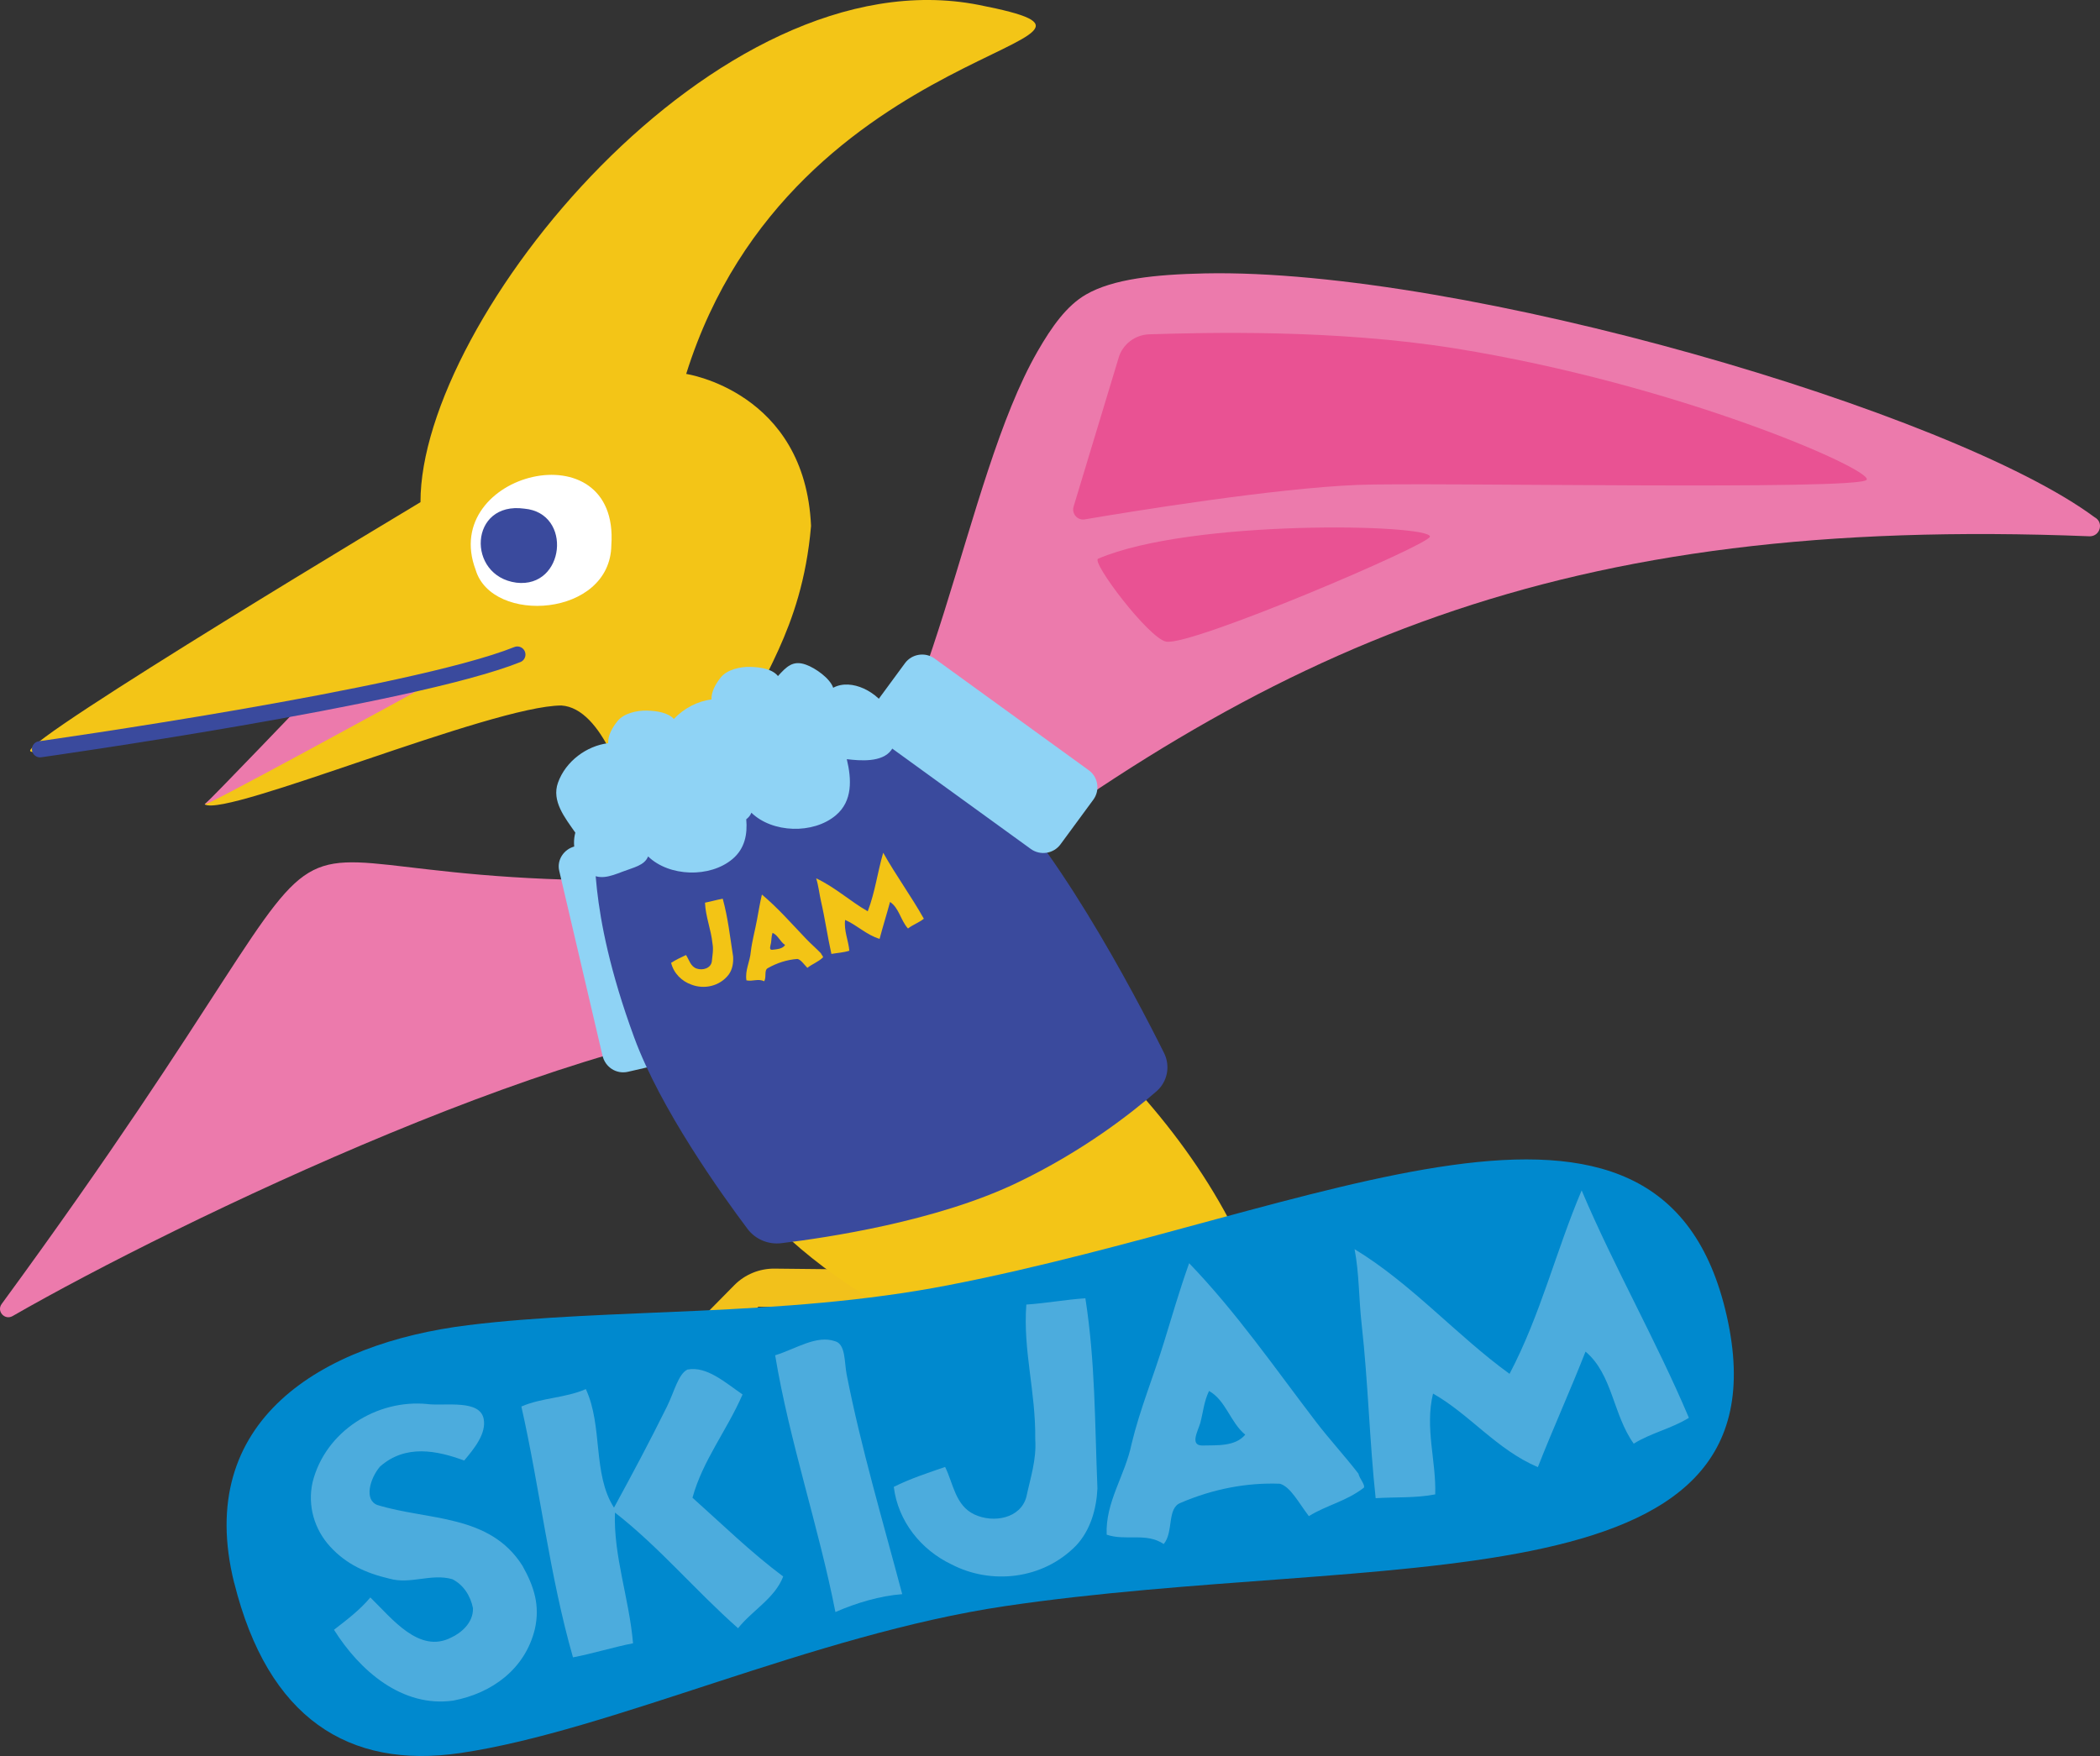
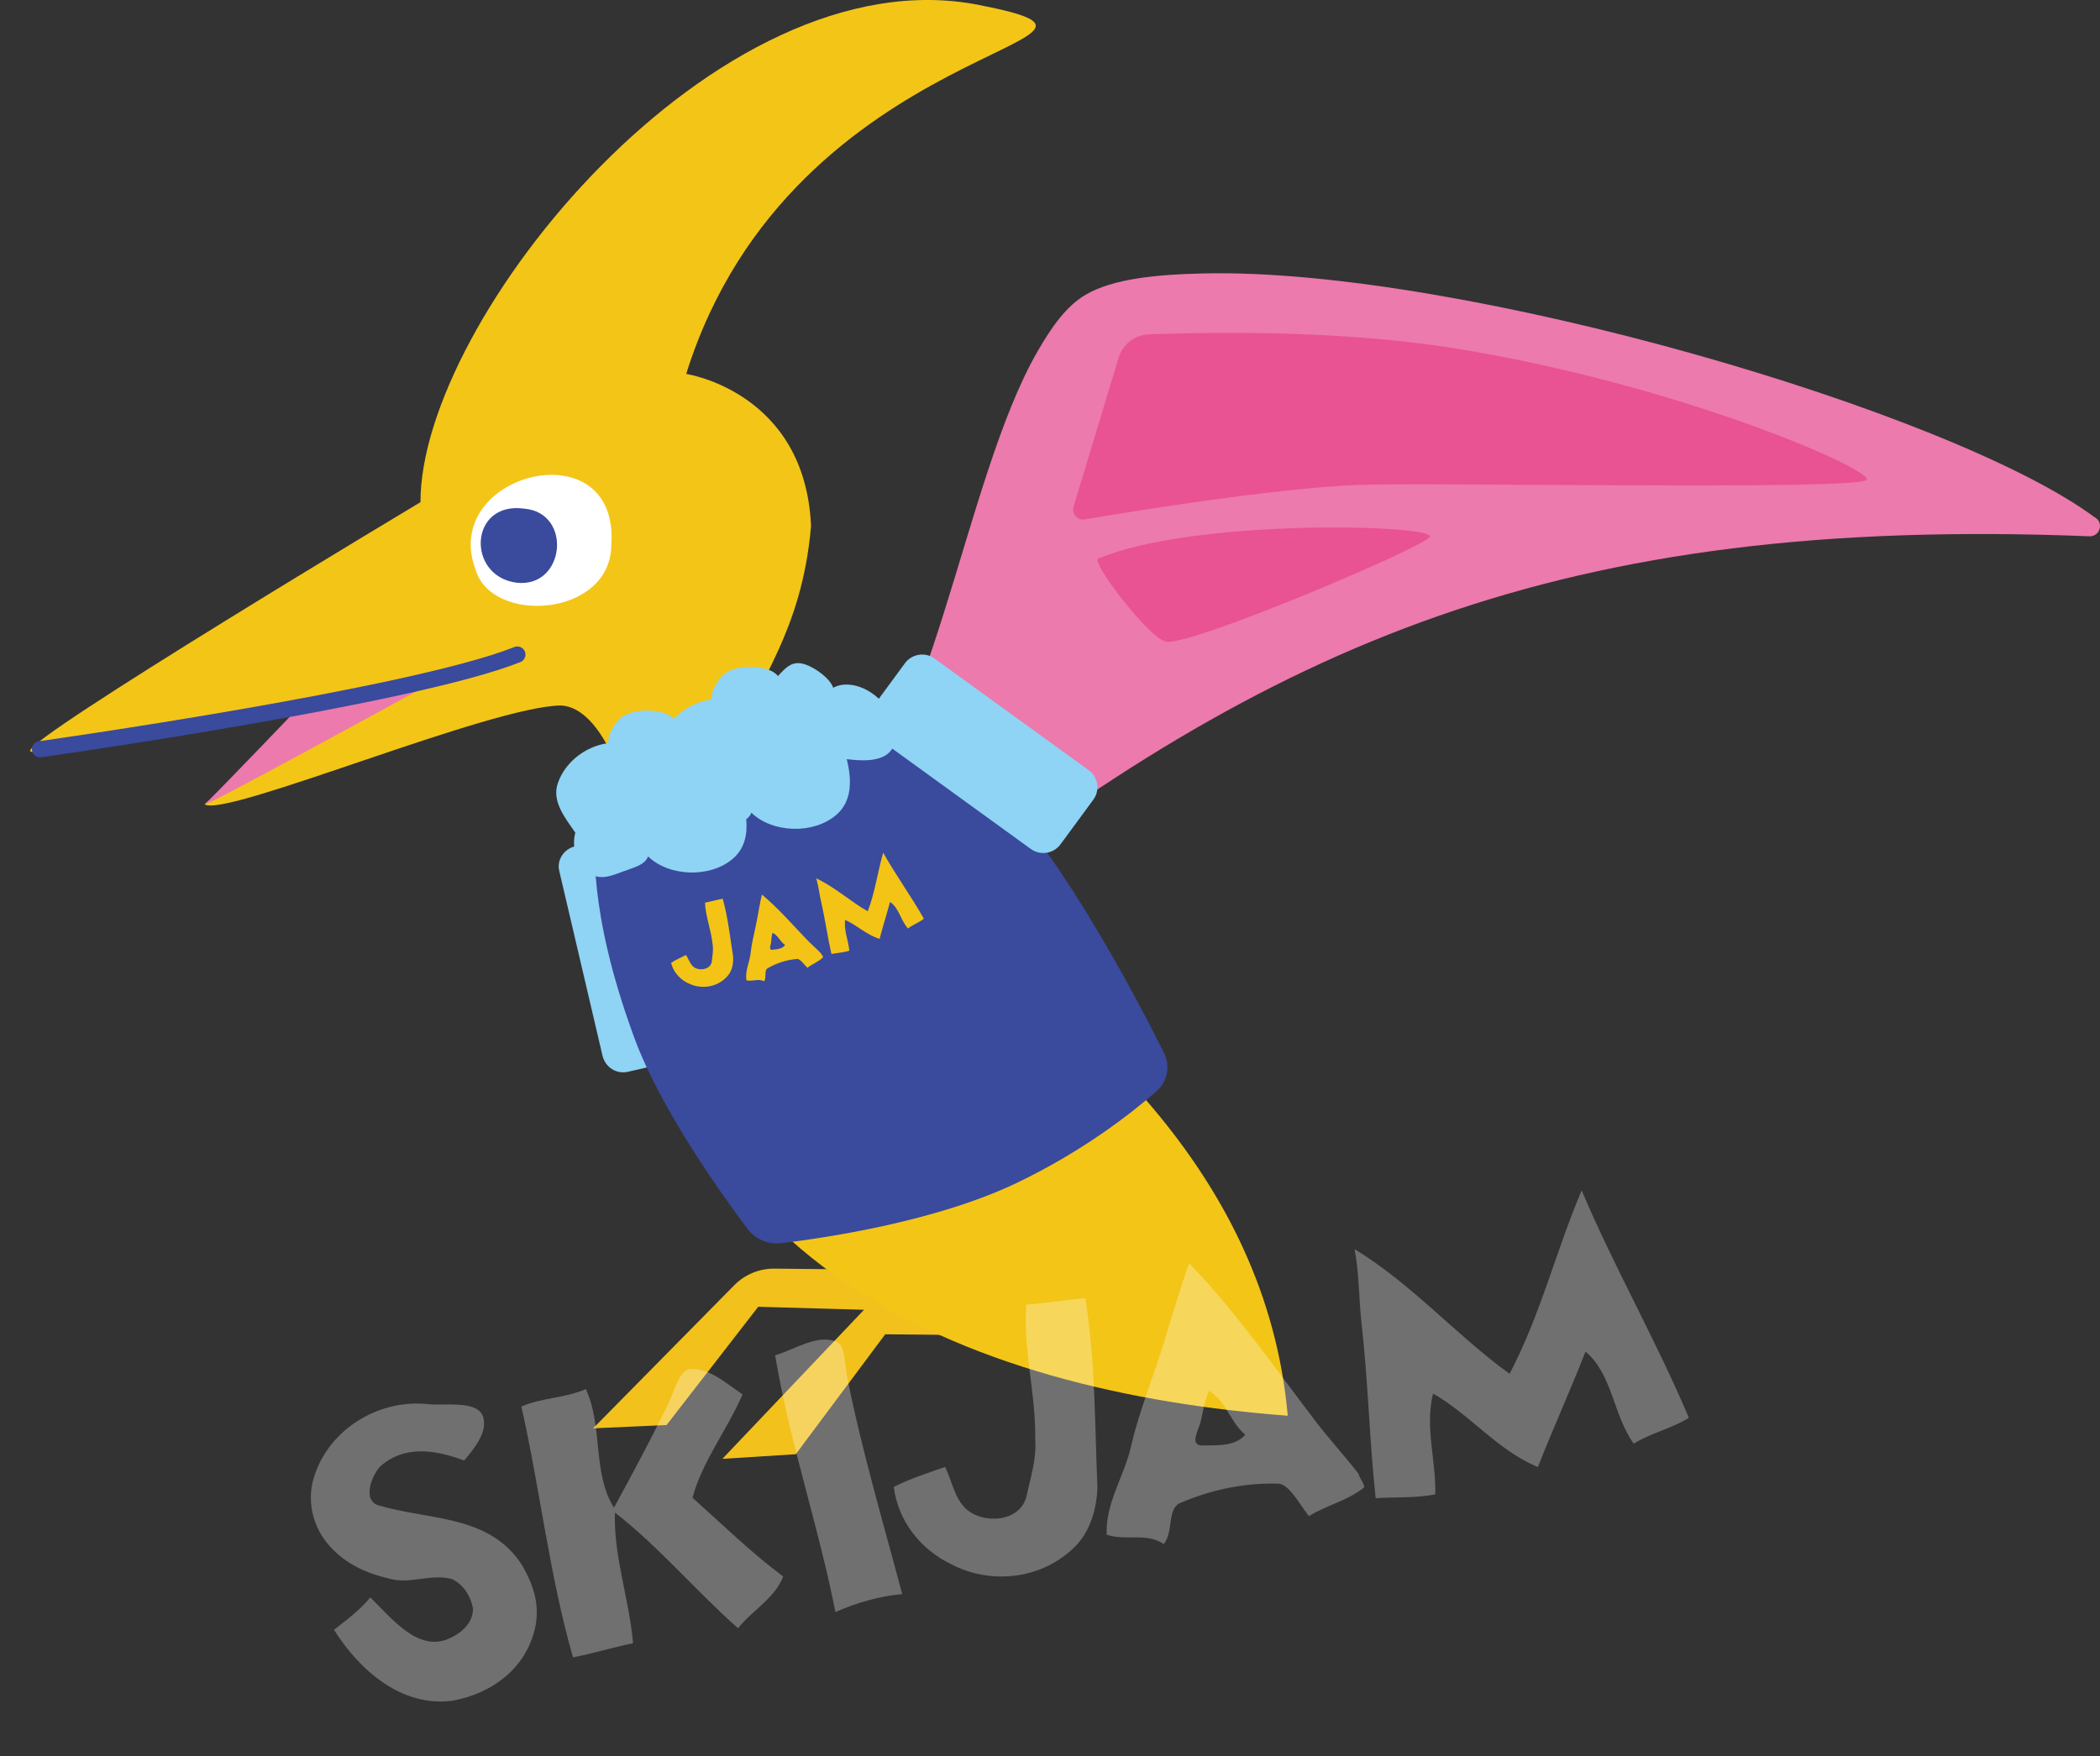
<svg xmlns="http://www.w3.org/2000/svg" id="_レイヤー_2" viewBox="0 0 313.69 262.37">
  <rect x="0" y="0" width="313.69" height="262.37" fill="#333333" stroke="none" />
  <defs>
    <style>.cls-1{fill:#f3c517;}.cls-2{fill:#e95293;}.cls-3{fill:#ec7aac;}.cls-4{fill:#f3c415;}.cls-5{fill:none;stroke:#3a4a9d;stroke-linecap:round;stroke-miterlimit:10;stroke-width:2.42px;}.cls-6{fill:#8fd3f5;}.cls-7{fill:#f2c11b;}.cls-8{fill:#fff;}.cls-9{opacity:.3;}.cls-10{fill:#3a4a9d;}.cls-11{fill:#0089ce;}</style>
  </defs>
  <g id="design">
    <path class="cls-7" d="M141.19,189.82l-25.5-.27c-2.25-.02-4.42.87-6,2.47l-21.09,21.39,10.97-.49,13.69-17.67,32.05.92-4.12-6.36Z" />
    <polygon class="cls-7" points="160.05 193.41 131.02 193.64 107.91 217.97 118.87 217.28 132.23 199.36 164.29 199.69 160.05 193.41" />
    <path class="cls-3" d="M123.2,127.39c16.37-15.59,20.65-55.52,31.78-74.88,2.12-3.69,4.36-6.85,7.25-8.51,4.04-2.33,10.32-2.99,17.72-3.15,38.47-.81,111.76,20.7,132.94,36.44,1.4.74.85,2.83-.73,2.84-79.36-3.18-122.16,16.08-174.11,56.62l-14.84-9.36Z" />
-     <path class="cls-3" d="M108.81,131.14C20.72,135.41,67.75,102.64.25,194.83c-.8,1.09.46,2.48,1.63,1.81,24.4-14.03,86.98-44.11,116.48-43.98.92,0,1.51-.96,1.1-1.78l-9.46-19.05c-.22-.44-.69-.71-1.19-.69" />
    <path class="cls-1" d="M146.18.73C106.98-6.95,62.76,47.77,62.81,75.03c0,0-59.17,35.43-58.3,37.18.9,1.8,57.16-10.01,57.16-10.01,0,0-30.91,16.95-31.08,18,3.36,1.9,42.85-14.76,53.27-14.79,6.21.4,9.81,12.51,10.48,16.18-3.04,67.72,51.67,86.43,98.02,89.94-3.24-36.4-31.31-60.16-57.21-77.69-41.75-26.76-16.76-23-14-55.25-.88-20.08-18.65-22.72-18.65-22.72C118.46,4.92,176.26,6.63,146.18.73" />
    <path class="cls-8" d="M71.05,85.14c2.43,8.21,20.13,7.08,20.27-3.69,1.24-17.6-25.74-10.8-20.27,3.69" />
    <path class="cls-10" d="M78.33,76c7.25.65,6.06,11.92-1.19,11.06-7.5-.99-7.07-12.21,1.19-11.06" />
-     <path class="cls-11" d="M34.98,236.51c-6.05-24.26,13.05-35.8,34.92-38.51,21.13-2.62,46.84-1.14,71.73-5.97,55.27-10.73,106.53-38.63,116.3,4.56,9.97,44.09-52.03,35.13-107.82,43.39-28.62,4.24-58.95,18.67-81.37,21.95-16.68,2.44-28.71-5.2-33.75-25.42Z" />
+     <path class="cls-11" d="M34.98,236.51Z" />
    <g class="cls-9">
      <path class="cls-8" d="M63.93,209.8c2.67.28,7.75-.72,8.32,2.2.42,2.18-1.39,4.42-2.91,6.22-4.04-1.48-8.75-2.48-12.58.91-1.52,1.79-2.4,5-.38,5.74,7.58,2.33,16.76,1.32,21.66,9.07,1.73,3.08,2.66,5.93,1.85,9.49-1.46,5.95-6.38,9.55-12.17,10.66-7.66,1.09-14.01-4.5-17.83-10.58,1.96-1.51,3.92-3.01,5.43-4.83,3.25,3.16,7.28,8.44,12.06,6,1.38-.63,3.34-2.14,3.27-4.4-.36-1.83-1.43-3.51-3.09-4.33-3.18-.9-6.21.82-9.4-.08-3.54-.83-6.43-2.17-8.81-4.75-2.37-2.56-3.46-6.14-2.65-9.69,1.9-7.55,9.57-12.43,17.22-11.64" />
      <path class="cls-8" d="M91.72,225.27c-3.24-5.05-1.63-12.17-4.21-17.72-3.12,1.36-6.52,1.26-9.63,2.6,2.78,12.32,4.21,25.29,7.71,37.48,2.89-.54,6.07-1.54,8.97-2.1-.57-6.7-2.94-13.06-2.7-19.53,6.63,5.16,12.04,11.68,18.39,17.28,2.11-2.67,5.5-4.47,6.74-7.73-4.83-3.61-9.02-7.72-13.55-11.77,1.53-5.58,5.15-10.06,7.48-15.43-2.59-1.77-5.34-4.27-8.23-3.72-1.37.65-2,3.39-3.05,5.51-2.69,5.43-5.17,10.07-7.93,15.13" />
      <path class="cls-8" d="M124.75,200.4c-2.81-.97-5.78,1.11-8.96,2.1,2.12,12.82,6.5,25.6,9,38.36,3.11-1.36,6.65-2.42,9.98-2.67-2.86-10.8-6.15-21.87-8.3-32.82-.36-1.83-.13-4.52-1.72-4.97" />
      <path class="cls-8" d="M141.18,219.18c-2.45.85-5.28,1.77-7.67,2.98.64,5.17,4.09,9.43,8.64,11.59,5.85,3.04,13.58,2.31,18.59-2.82,2.17-2.31,3.05-5.51,3.19-8.55-.4-9.77-.31-18.85-1.8-28.4-2.96.2-5.86.74-8.82.94-.52,6.91,1.42,12.96,1.33,20.16.21,3-.74,5.81-1.33,8.59-.87,3.19-4.86,3.95-7.74,2.62-2.89-1.34-3.18-4.69-4.39-7.1" />
      <path class="cls-8" d="M203.69,222.31c-2.61,2.01-5.5,2.57-8.18,4.22-1.51-1.98-2.73-4.38-4.32-4.84-4.91-.19-9.98.77-14.82,2.85-2.1.78-1.02,4.36-2.54,6.16-2.6-1.77-5.7-.42-8.52-1.4-.21-4.88,2.76-8.85,3.72-13.56,1.24-5.17,3.29-10.1,4.88-15.32,1.22-3.95,2.27-7.62,3.72-11.68,7.07,7.34,12.82,15.69,18.88,23.61,2.01,2.64,4.38,5.2,6.41,7.84.14.73,1.08,1.69.79,2.12M186.01,214.36c-2.24-1.84-2.89-5.13-5.41-6.53-.79,1.67-.87,3.19-1.31,4.79-.32,1.13-1.6,3.34.28,3.36,2.24-.06,4.92.18,6.44-1.62" />
      <path class="cls-8" d="M205.5,223.85c2.97-.19,6,0,8.89-.57.16-4.94-1.57-9.91-.33-15.06,5.49,3.11,9.52,8.38,15.66,10.99,2.25-5.73,4.87-11.52,7.12-17.26,4.04,3.39,4.1,9.44,7.2,13.75,2.68-1.65,5.57-2.21,8.24-3.86-4.88-11.55-11.14-22.45-16.02-33.98-3.85,9.07-6.12,18.57-10.77,27.41-7.85-5.68-14.63-13.46-23.15-18.63.7,3.65.63,7.44,1.05,11.15.99,8.88,1.18,17.55,2.1,26.06" />
    </g>
    <path class="cls-3" d="M45.85,104.43c.71-.57,16.28-1.1,16.28-1.1,0,0-32.84,18-31.51,16.81,1.33-1.19,15.23-15.71,15.23-15.71" />
    <path class="cls-2" d="M167.09,53.46c.61-2.03,2.45-3.44,4.59-3.51,8.43-.26,27.65-.78,45.63,2.1,33.43,5.37,62.43,18.11,61.53,19.63-.97,1.63-65.79.35-76.02.77-12.55.51-33.71,3.95-40.77,5.15-1.1.19-2-.84-1.68-1.91l6.73-22.24Z" />
    <path class="cls-2" d="M164.03,83.48c13.88-5.95,49.55-5.18,49.57-3.31.01,1.19-35.74,16.43-39.41,15.7-2.62-.52-11.23-11.93-10.16-12.39" />
    <path class="cls-5" d="M77.28,97.8c-15.81,6.33-71.3,14.15-71.3,14.15" />
    <path class="cls-6" d="M89.99,157.69l-6.45-27.56c-.4-1.59.66-3.28,2.37-3.68l8.11-1.87c1.71-.39,3.41.66,3.81,2.35l6.45,27.56c.4,1.69-.66,3.38-2.37,3.78l-8.11,1.87c-1.71.39-3.41-.66-3.81-2.46" />
    <path class="cls-10" d="M88.59,125.12c.65.77-1.14,10.08,6.15,29.91,3.91,10.64,12.97,23.32,16.92,28.58,1.17,1.56,3.09,2.37,5.04,2.14,6.76-.81,23.07-3.24,35.08-8.96,10.01-4.77,17.31-10.53,20.99-13.75,1.63-1.43,2.08-3.77,1.11-5.71-4.33-8.7-16.9-32.71-28.16-42.36-10.93-9.38-22.28-5.24-28.4-3.19-6.12,2.05-28.71,13.33-28.71,13.33" />
    <path class="cls-6" d="M153.98,126.85l-23.02-16.68c-1.41-1.02-1.72-2.99-.69-4.4l4.91-6.68c1.03-1.4,3.02-1.71,4.43-.69l23.02,16.68c1.41,1.02,1.72,2.99.69,4.4l-4.91,6.68c-1.03,1.4-3.02,1.71-4.43.69" />
    <path class="cls-4" d="M102.48,142.69c-.72.34-1.54.72-2.23,1.17.38,1.56,1.58,2.75,3.04,3.26,1.89.73,4.21.25,5.55-1.49.58-.78.73-1.79.67-2.72-.47-2.98-.76-5.76-1.55-8.63-.89.16-1.76.42-2.65.59.09,2.13.89,3.92,1.12,6.12.17.91-.02,1.8-.1,2.67-.15,1.01-1.34,1.37-2.26,1.06-.93-.31-1.13-1.33-1.59-2.02" />
    <path class="cls-4" d="M122.94,143.04c-.72.7-1.58.97-2.34,1.57-.53-.55-.99-1.25-1.49-1.33-1.5.11-3.01.57-4.41,1.37-.61.31-.16,1.37-.56,1.97-.85-.45-1.75.06-2.64-.14-.24-1.49.53-2.8.65-4.27.19-1.63.64-3.2.94-4.85.23-1.25.42-2.41.72-3.7,2.41,2.01,4.45,4.37,6.58,6.59.7.74,1.52,1.44,2.23,2.18.07.22.39.48.31.62M117.28,141.2c-.75-.49-1.06-1.47-1.88-1.82-.18.54-.15,1.01-.23,1.51-.06.36-.37,1.08.2,1.02.68-.09,1.5-.11,1.9-.71" />
    <path class="cls-4" d="M124.19,142.53c.9-.16,1.82-.2,2.68-.48-.13-1.52-.83-2.98-.63-4.6,1.78.77,3.19,2.24,5.15,2.83.48-1.83,1.07-3.69,1.56-5.52,1.35.9,1.58,2.75,2.68,3.97.76-.59,1.62-.86,2.37-1.46-1.89-3.37-4.18-6.49-6.07-9.86-.85,2.9-1.21,5.89-2.31,8.75-2.59-1.47-4.92-3.63-7.7-4.92.34,1.09.46,2.26.71,3.38.62,2.69.98,5.33,1.56,7.9" />
    <path class="cls-6" d="M132.78,106.35c-1.59-3-5.62-5.05-8.32-3.59-.46-1.38-2.62-2.94-4.1-3.46-1.92-.68-2.87.3-4.15,1.71-.84-1.04-2.54-1.33-4.16-1.37-1.48-.04-3.44.41-4.37,1.56-.83,1.03-1.45,2.2-1.4,3.31-2.08.25-4.12,1.32-5.62,2.91-.87-.94-2.49-1.21-4.04-1.25-1.48-.04-3.44.41-4.37,1.56-.83,1.03-1.46,2.2-1.4,3.31-3.2.39-6.35,2.68-7.5,5.9-.99,2.75,1.04,5.24,2.59,7.47-.55,2.04.05,4.34,1.89,5.87,1.58,1.31,3.24.7,5.16-.04,1.68-.65,3.28-.92,3.82-2.28,3.12,3.03,9.23,3.25,12.62.38,1.84-1.56,2.24-3.71,2.04-5.93.33-.25.61-.56.77-.98,3.11,3.03,9.23,3.25,12.62.38,2.52-2.13,2.35-5.39,1.63-8.38,1.98.24,5.29.52,6.65-1.36,1.22-1.7.62-3.87-.36-5.72" />
  </g>
</svg>